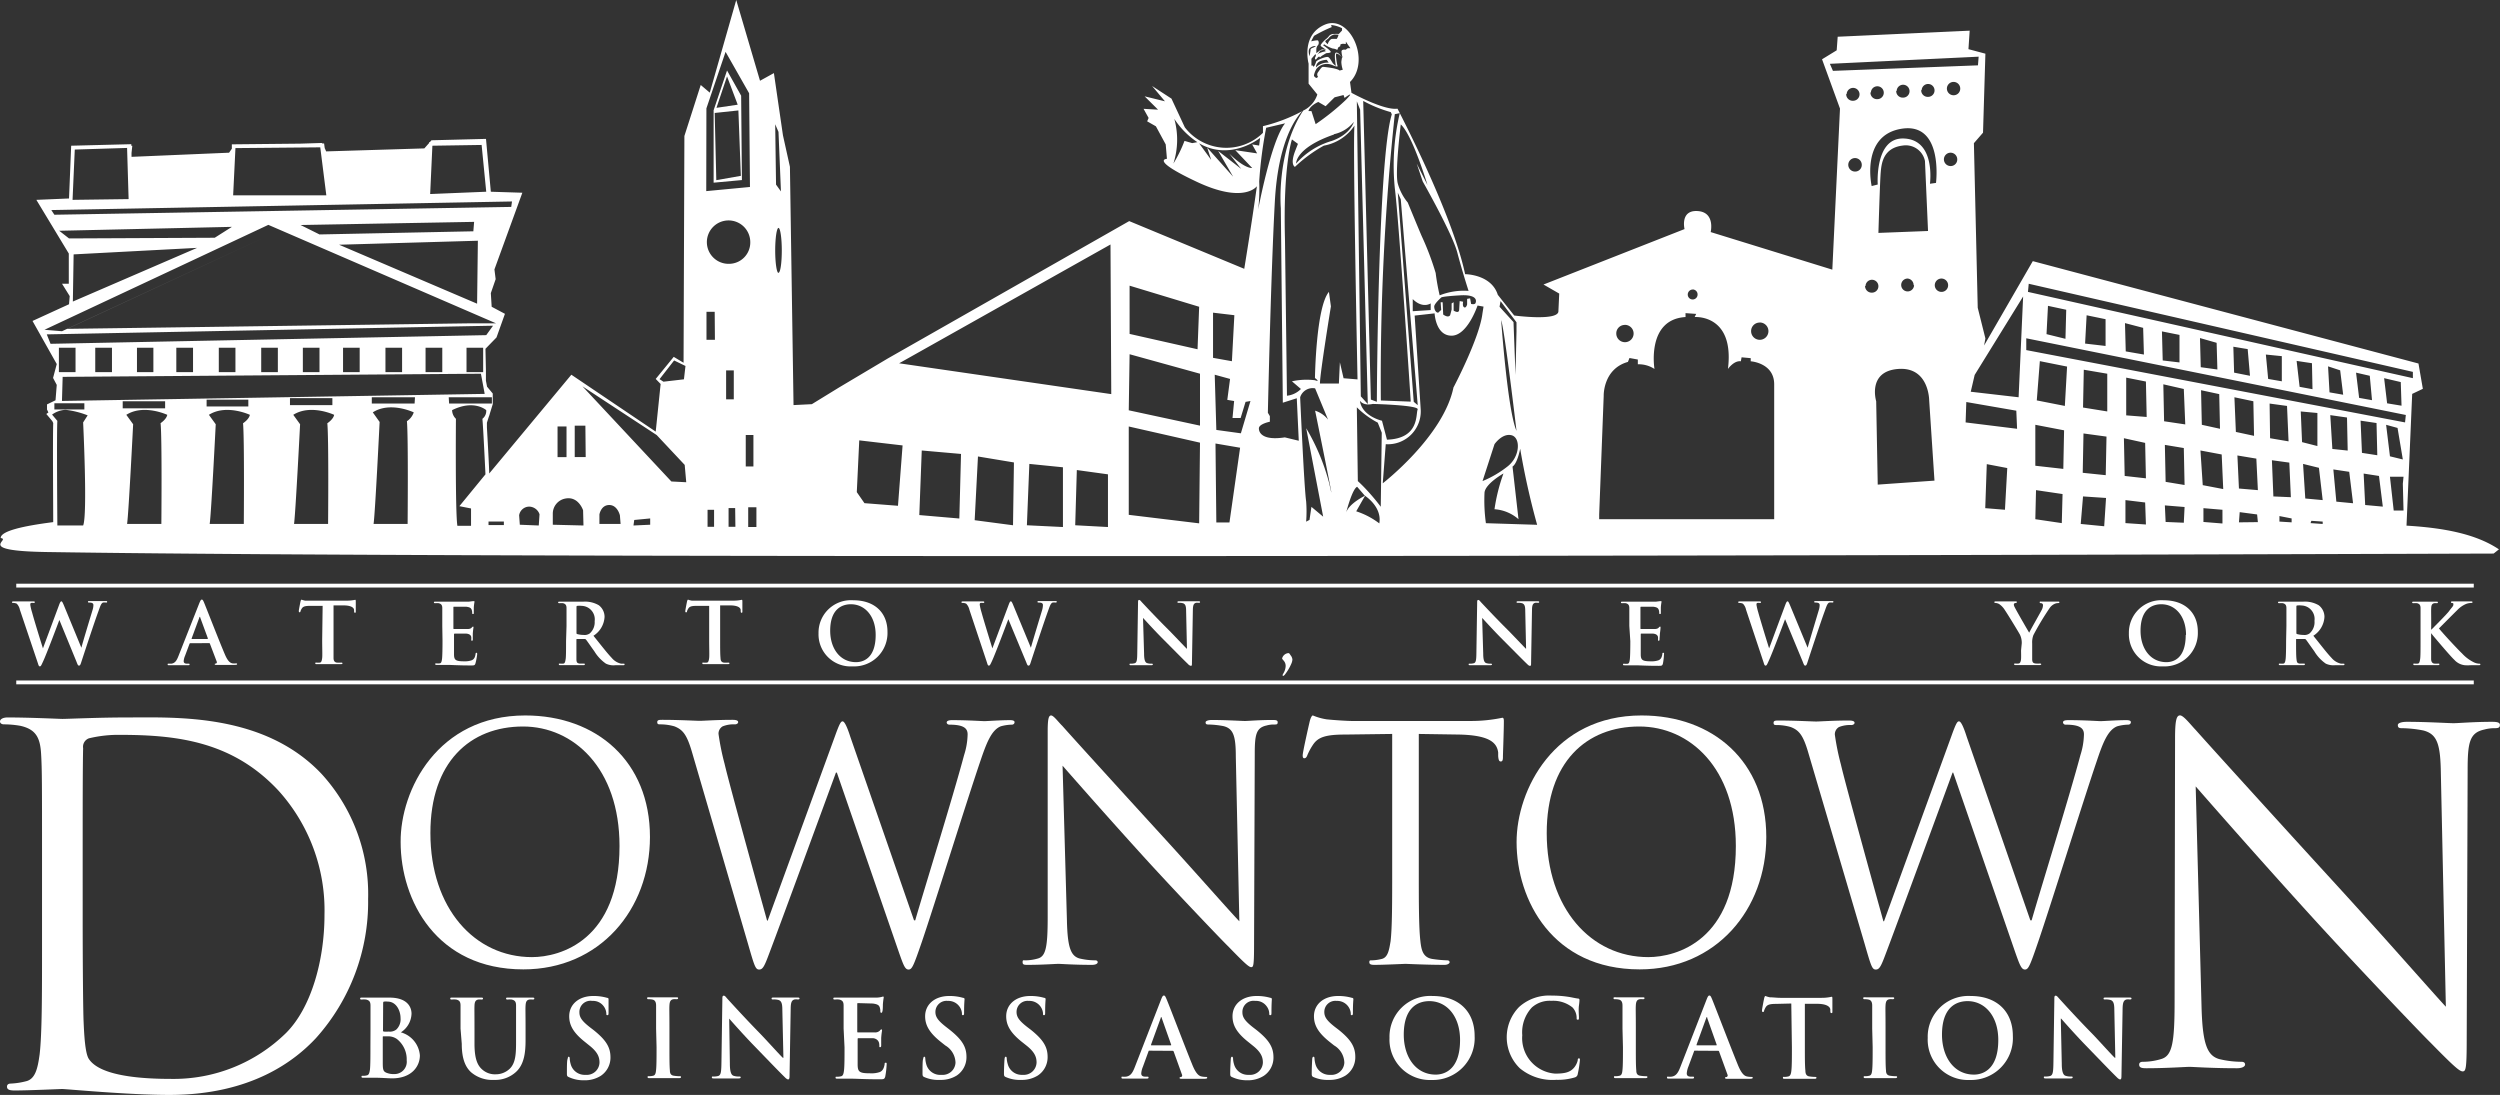
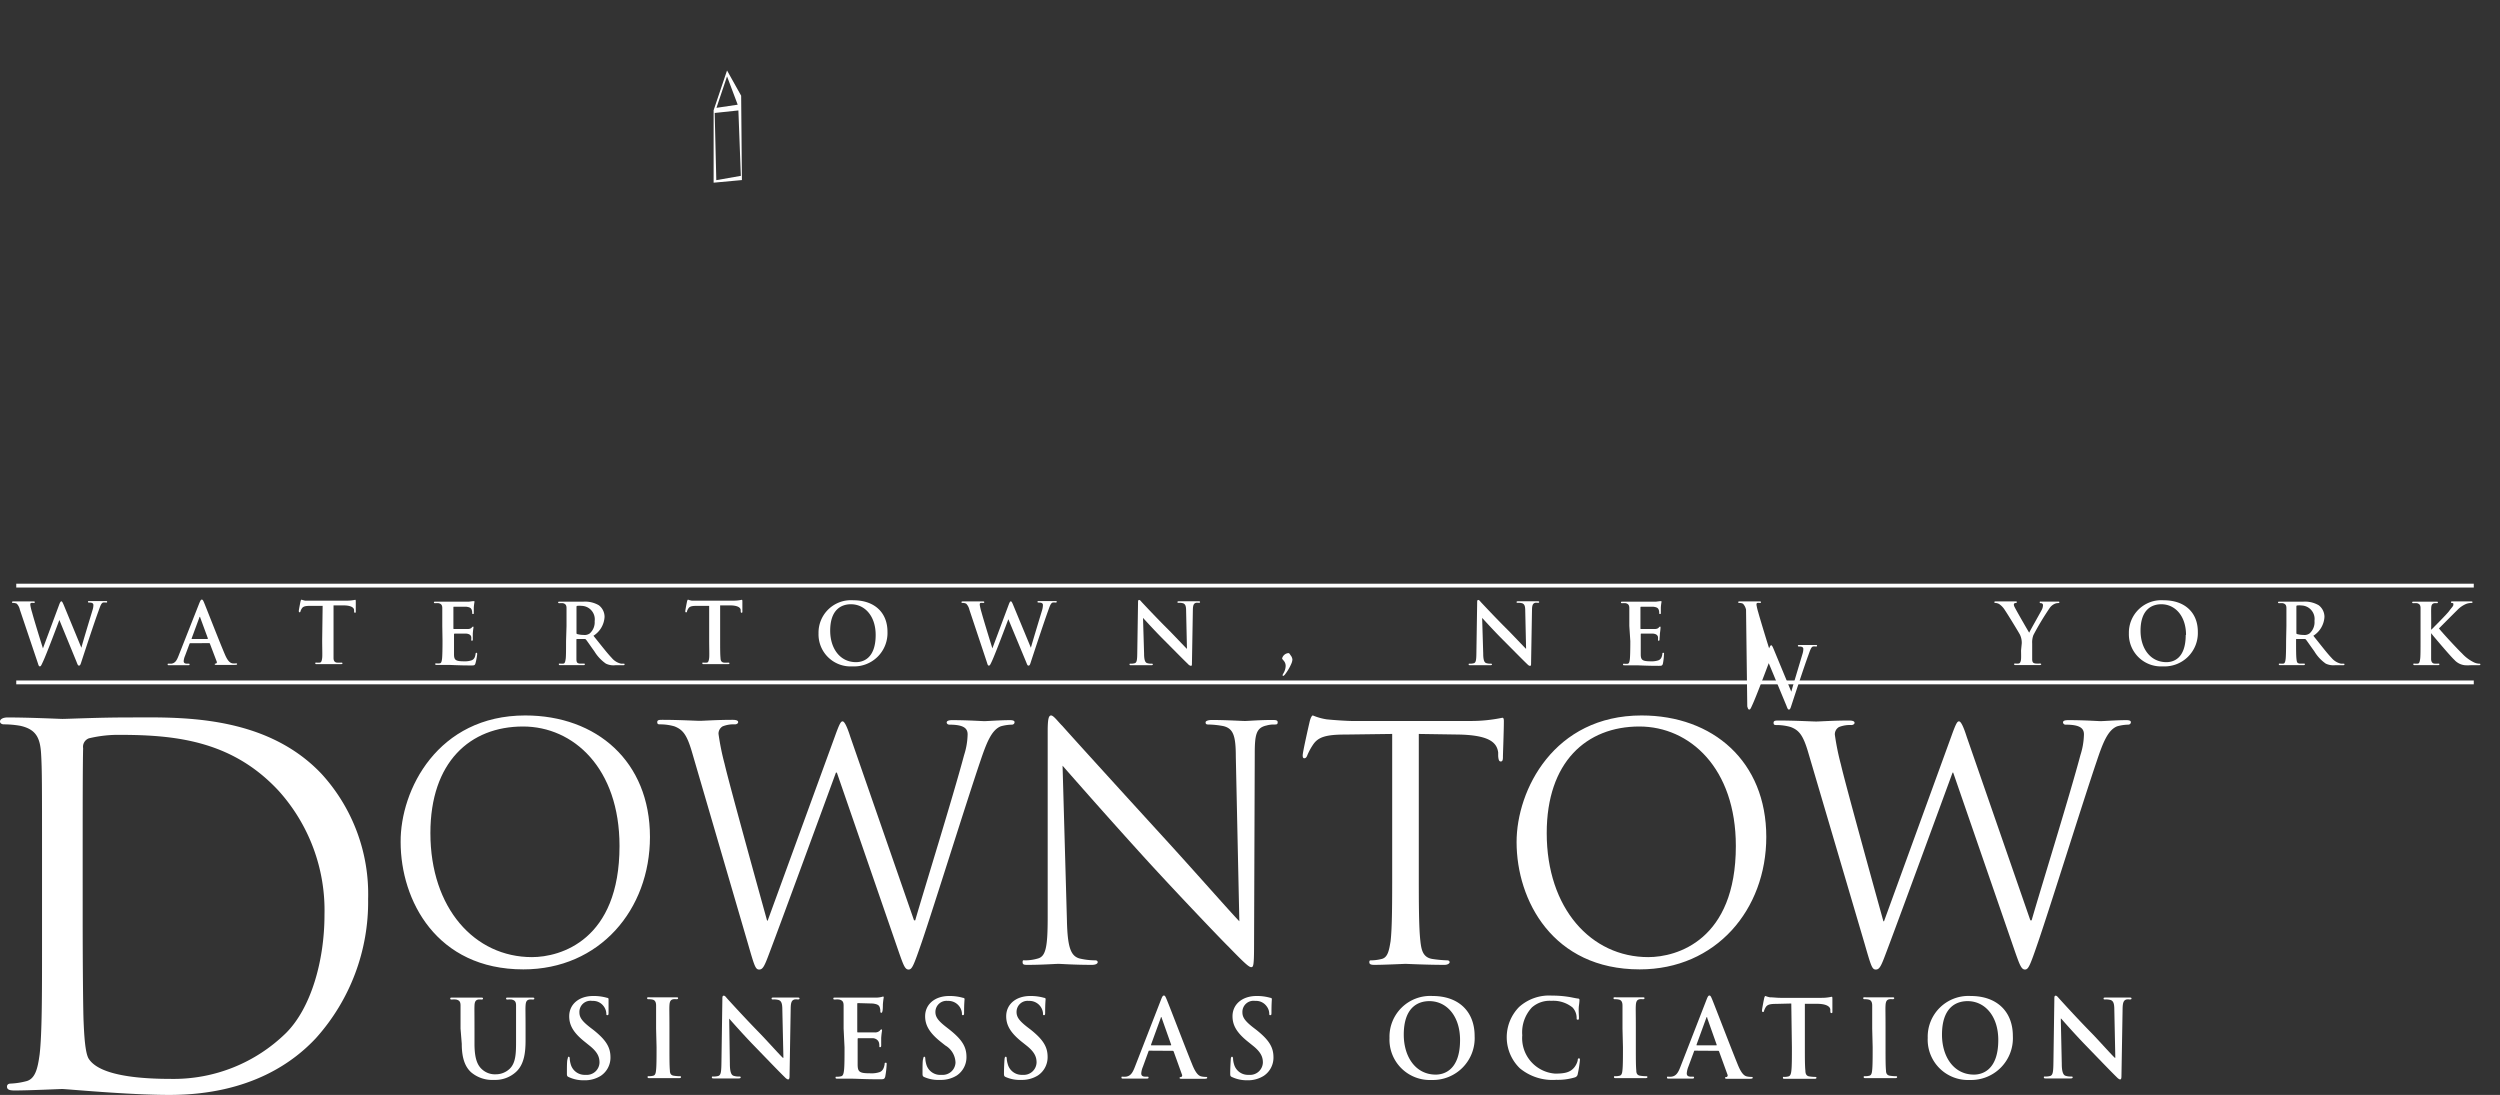
<svg xmlns="http://www.w3.org/2000/svg" viewBox="0 0 325.98 142.77">
  <rect x="0" y="0" width="325.98" height="142.77" fill="#333333" stroke="none" />
  <defs>
    <style>.cls-1{fill:#fff;}</style>
  </defs>
  <g id="Text">
    <rect class="cls-1" x="2.12" y="76.11" width="320.44" height="0.5" />
    <rect class="cls-1" x="2.12" y="88.73" width="320.44" height="0.5" />
    <path class="cls-1" d="M2.59,79.5a1.61,1.61,0,0,0-.4-.78,1,1,0,0,0-.44-.1c-.12,0-.18,0-.18-.1s.09-.1.24-.1c.57,0,1.18,0,1.28,0s.58,0,1.22,0c.15,0,.23,0,.23.1s-.09.1-.2.1a.59.59,0,0,0-.27,0c-.1,0-.12.12-.12.25a6.27,6.27,0,0,0,.24,1c.18.72,1.21,4.06,1.41,4.67h0l2.13-5.73c.12-.31.19-.4.28-.4s.17.17.32.52l2.28,5.53h0c.19-.73,1.07-3.64,1.46-4.92a2.3,2.3,0,0,0,.11-.64c0-.18-.1-.33-.53-.33-.11,0-.18,0-.18-.1s.08-.1.25-.1c.58,0,1,0,1.14,0s.55,0,.92,0c.12,0,.19,0,.19.09s0,.11-.15.11a1.35,1.35,0,0,0-.39,0c-.26.1-.38.54-.61,1.17-.51,1.39-1.66,4.88-2.2,6.53-.12.39-.18.52-.32.52s-.18-.13-.34-.54L7.74,80.84h0c-.21.56-1.67,4.46-2.15,5.47-.21.45-.26.58-.39.58s-.17-.12-.26-.41Z" />
    <path class="cls-1" d="M24.81,83.87s-.07,0-.1.08l-.59,1.58a2.15,2.15,0,0,0-.17.67c0,.2.1.34.44.34h.17c.13,0,.16,0,.16.09s-.06.11-.18.11c-.35,0-.83,0-1.17,0-.12,0-.72,0-1.3,0-.14,0-.21,0-.21-.11s.05-.09.14-.09l.34,0c.5-.07.71-.44.93-1L26,78.62c.14-.32.2-.44.31-.44s.17.1.28.35c.26.61,2,5.09,2.72,6.77.42,1,.74,1.14,1,1.2a2.68,2.68,0,0,0,.46,0c.09,0,.15,0,.15.09s-.1.11-.51.11-1.2,0-2.08,0c-.2,0-.33,0-.33-.08s.05-.09.16-.1a.18.18,0,0,0,.1-.25l-.89-2.34a.1.1,0,0,0-.1-.07Zm2.25-.55a0,0,0,0,0,.05-.07l-1-2.72s0-.1-.05-.1-.06.06-.07.1l-1,2.71s0,.08,0,.08Z" />
    <path class="cls-1" d="M42.07,79l-1.64,0c-.64,0-.9.08-1.06.32a1.33,1.33,0,0,0-.19.39c0,.08-.06.13-.12.13s-.1-.06-.1-.18.21-1.18.23-1.26.07-.21.13-.21a2.56,2.56,0,0,0,.47.13c.32,0,.74,0,1.1,0h4.36a4.93,4.93,0,0,0,1.06-.11c.07,0,.08.07.08.24s0,1,0,1.27c0,.11,0,.18-.1.18s-.11-.06-.12-.22v-.12c0-.29-.32-.6-1.3-.62l-1.38,0v4.51c0,1,0,1.88,0,2.35,0,.31.1.55.43.6a5.09,5.09,0,0,0,.56,0q.18,0,.18.09c0,.07-.09.11-.21.11-.73,0-1.42,0-1.73,0s-.94,0-1.38,0c-.15,0-.23,0-.23-.11s.05-.09.18-.09a2,2,0,0,0,.4,0c.22,0,.28-.29.32-.61s0-1.33,0-2.34Z" />
    <path class="cls-1" d="M57.67,81.61c0-1.67,0-2,0-2.33s-.11-.55-.48-.63a2.34,2.34,0,0,0-.42,0c-.13,0-.19,0-.19-.1s.07-.1.24-.1c.58,0,1.28,0,1.58,0h2.75l.48-.06a1.09,1.09,0,0,1,.17,0c.06,0,.07,0,.07.1a6,6,0,0,0-.09.72c0,.11,0,.59,0,.72s0,.12-.11.12-.1,0-.1-.15a1.12,1.12,0,0,0-.07-.4c-.08-.19-.19-.33-.74-.39-.18,0-1.34,0-1.56,0-.05,0-.08,0-.08.11V81.9c0,.07,0,.12.08.12.24,0,1.51,0,1.76,0s.43-.06.53-.17.12-.14.18-.14.07,0,.07.09-.05.24-.09.8c0,.22,0,.66,0,.74s0,.21-.1.21a.09.09,0,0,1-.1-.1,3.18,3.18,0,0,0,0-.4c-.06-.22-.21-.38-.62-.43-.21,0-1.3,0-1.56,0,0,0-.07,0-.07.11v.87c0,.37,0,1.38,0,1.7,0,.76.2.93,1.32.93a2.67,2.67,0,0,0,1-.14c.29-.13.42-.36.49-.81,0-.12.05-.16.13-.16s.08.08.08.19A7.84,7.84,0,0,1,62,86.48c-.08.29-.18.29-.59.29-1.67,0-2.4-.07-3.05-.07-.25,0-.95,0-1.39,0-.14,0-.22,0-.22-.11s.05-.09.18-.09a1.87,1.87,0,0,0,.39,0c.23,0,.28-.29.32-.61s.06-1.33.06-2.34Z" />
    <path class="cls-1" d="M73.87,81.61c0-1.67,0-2,0-2.33s-.11-.55-.47-.63a2.54,2.54,0,0,0-.43,0c-.12,0-.19,0-.19-.1s.08-.1.24-.1c.59,0,1.28,0,1.51,0l1.55,0a3.56,3.56,0,0,1,2,.47,1.9,1.9,0,0,1,.75,1.51,3.11,3.11,0,0,1-1.45,2.47c1,1.23,1.74,2.21,2.39,2.89a2.2,2.2,0,0,0,1.23.75l.31,0c.09,0,.13,0,.13.09s-.08.11-.21.11h-1A2.27,2.27,0,0,1,79,86.53a5.34,5.34,0,0,1-1.51-1.62c-.44-.6-.94-1.35-1.09-1.52a.24.24,0,0,0-.2-.07l-.95,0a.08.08,0,0,0-.09.09v.16c0,1,0,1.89,0,2.35s.1.56.43.61l.54,0c.09,0,.13,0,.13.09s-.07.11-.21.11c-.64,0-1.46,0-1.62,0s-.9,0-1.34,0c-.15,0-.22,0-.22-.11s0-.09.17-.09a2,2,0,0,0,.4,0c.22,0,.27-.29.32-.61s.05-1.33.05-2.34Zm1.3.87c0,.12,0,.17.1.2a3.16,3.16,0,0,0,.84.11,1.13,1.13,0,0,0,.78-.19A1.94,1.94,0,0,0,77.54,81a1.76,1.76,0,0,0-1.69-2,2.65,2.65,0,0,0-.58,0c-.08,0-.1.07-.1.16Z" />
    <path class="cls-1" d="M92.47,79l-1.64,0c-.63,0-.9.08-1.06.32a1.33,1.33,0,0,0-.19.39c0,.08,0,.13-.12.13s-.1-.06-.1-.18.21-1.18.23-1.26.07-.21.13-.21a2.5,2.5,0,0,0,.48.13c.32,0,.73,0,1.1,0h4.35a4.82,4.82,0,0,0,1.06-.11c.08,0,.09.07.09.24s0,1,0,1.27c0,.11,0,.18-.1.18s-.11-.06-.12-.22v-.12c0-.29-.32-.6-1.3-.62l-1.38,0v4.51c0,1,0,1.88.05,2.35,0,.31.1.55.43.6a5.27,5.27,0,0,0,.56,0q.18,0,.18.09c0,.07-.09.11-.21.11-.73,0-1.42,0-1.73,0s-.94,0-1.38,0c-.15,0-.22,0-.22-.11s0-.09.17-.09a2,2,0,0,0,.4,0c.22,0,.28-.29.32-.61s0-1.33,0-2.34Z" />
    <path class="cls-1" d="M106.73,82.58a4.23,4.23,0,0,1,4.54-4.31c2.74,0,4.45,1.59,4.45,4.11a4.35,4.35,0,0,1-4.56,4.51A4.18,4.18,0,0,1,106.73,82.58Zm7.45.21c0-2.47-1.42-4-3.23-4-1.26,0-2.7.71-2.7,3.45,0,2.29,1.26,4.1,3.37,4.1C112.39,86.34,114.18,86,114.18,82.79Z" />
    <path class="cls-1" d="M126.4,79.5a1.69,1.69,0,0,0-.41-.78.93.93,0,0,0-.44-.1c-.11,0-.18,0-.18-.1s.09-.1.25-.1c.57,0,1.17,0,1.27,0s.58,0,1.22,0c.16,0,.23,0,.23.1s-.08.1-.19.1a.66.66,0,0,0-.28,0c-.1,0-.12.12-.12.25a7.69,7.69,0,0,0,.24,1c.19.72,1.21,4.06,1.41,4.67h0l2.14-5.73c.12-.31.18-.4.27-.4s.18.17.32.52l2.29,5.53h0c.2-.73,1.08-3.64,1.47-4.92a2.64,2.64,0,0,0,.1-.64c0-.18-.09-.33-.52-.33-.11,0-.19,0-.19-.1s.09-.1.25-.1c.59,0,1,0,1.15,0s.55,0,.91,0c.12,0,.2,0,.2.09s-.06.11-.16.11a1.28,1.28,0,0,0-.38,0c-.27.1-.39.54-.62,1.17-.5,1.39-1.66,4.88-2.2,6.53-.12.39-.17.52-.32.52s-.17-.13-.34-.54l-2.29-5.51h0c-.21.56-1.67,4.46-2.14,5.47-.21.45-.27.58-.4.58s-.16-.12-.25-.41Z" />
    <path class="cls-1" d="M149.18,85.24c0,.86.16,1.14.38,1.22a1.67,1.67,0,0,0,.57.08c.13,0,.19,0,.19.09s-.1.11-.25.11c-.72,0-1.16,0-1.36,0s-.62,0-1.19,0c-.15,0-.24,0-.24-.11s.06-.09.17-.09a1.79,1.79,0,0,0,.5-.06c.28-.08.33-.4.34-1.36l.1-6.51c0-.22,0-.38.14-.38s.22.15.41.35,1.8,1.93,3.41,3.53c.74.74,2.23,2.33,2.42,2.5h0l-.11-4.94c0-.67-.11-.88-.37-1a1.73,1.73,0,0,0-.59-.07c-.13,0-.17,0-.17-.1s.12-.1.28-.1c.58,0,1.1,0,1.34,0s.53,0,1.07,0c.15,0,.26,0,.26.1s-.07.1-.2.1a1.31,1.31,0,0,0-.33,0c-.31.09-.4.32-.41.94l-.12,6.94c0,.24,0,.34-.14.34a.68.68,0,0,1-.38-.24c-.69-.66-2.1-2.1-3.24-3.24s-2.42-2.56-2.62-2.77h0Z" />
    <path class="cls-1" d="M168,85.16c.1,0,.14.06.28.28a1,1,0,0,1,.24.57,1.67,1.67,0,0,1-.14.53,6.55,6.55,0,0,1-.87,1.46c-.08.07-.12.13-.19.13a.12.12,0,0,1-.09-.11s.07-.13.09-.18a2,2,0,0,0,.32-1c0-.63-.46-.8-.46-1A.92.92,0,0,1,168,85.16Z" />
    <path class="cls-1" d="M193.4,85.24c0,.86.16,1.14.38,1.22a1.67,1.67,0,0,0,.57.08c.13,0,.19,0,.19.09s-.1.11-.25.11c-.72,0-1.16,0-1.37,0s-.61,0-1.18,0c-.15,0-.24,0-.24-.11s.06-.09.17-.09a1.79,1.79,0,0,0,.5-.06c.28-.08.33-.4.34-1.36l.1-6.51c0-.22,0-.38.14-.38s.22.15.41.35,1.8,1.93,3.41,3.53c.74.74,2.23,2.33,2.42,2.5h0l-.11-4.94c0-.67-.11-.88-.37-1a1.73,1.73,0,0,0-.59-.07c-.13,0-.17,0-.17-.1s.12-.1.28-.1c.58,0,1.1,0,1.34,0s.53,0,1.07,0c.15,0,.26,0,.26.1s-.07.1-.2.1a1.31,1.31,0,0,0-.33,0c-.31.09-.4.32-.41.94l-.12,6.94c0,.24,0,.34-.14.34s-.26-.12-.38-.24c-.69-.66-2.1-2.1-3.24-3.24s-2.42-2.56-2.62-2.77h0Z" />
    <path class="cls-1" d="M212.45,81.61c0-1.67,0-2,0-2.33s-.11-.55-.48-.63a2.34,2.34,0,0,0-.42,0c-.13,0-.19,0-.19-.1s.08-.1.24-.1c.58,0,1.28,0,1.59,0h2.75l.47-.06a1.09,1.09,0,0,1,.17,0c.06,0,.07,0,.07.1a6,6,0,0,0-.09.72c0,.11,0,.59,0,.72s0,.12-.11.12-.1,0-.1-.15a1.12,1.12,0,0,0-.07-.4c-.08-.19-.19-.33-.74-.39-.18,0-1.34,0-1.56,0,0,0-.08,0-.08.11V81.9c0,.07,0,.12.08.12.24,0,1.51,0,1.76,0s.43-.06.53-.17.12-.14.18-.14.07,0,.07.09,0,.24-.08.8c0,.22-.05.66-.05.74s0,.21-.1.21a.09.09,0,0,1-.1-.1,3.18,3.18,0,0,0,0-.4c-.06-.22-.21-.38-.62-.43-.21,0-1.29,0-1.56,0-.05,0-.07,0-.07.11v2.57c0,.76.2.93,1.33.93a2.65,2.65,0,0,0,1-.14c.29-.13.42-.36.49-.81,0-.12,0-.16.13-.16s.08.08.08.19a7.84,7.84,0,0,1-.14,1.22c-.08.29-.18.29-.59.29-1.66,0-2.4-.07-3-.07-.25,0-1,0-1.39,0-.14,0-.22,0-.22-.11s.05-.09.18-.09a2.06,2.06,0,0,0,.4,0c.22,0,.27-.29.31-.61s.06-1.33.06-2.34Z" />
-     <path class="cls-1" d="M227.67,79.5a1.61,1.61,0,0,0-.4-.78,1,1,0,0,0-.44-.1c-.11,0-.18,0-.18-.1s.09-.1.24-.1c.57,0,1.18,0,1.28,0s.58,0,1.22,0c.15,0,.23,0,.23.1s-.09.1-.2.1a.59.59,0,0,0-.27,0c-.1,0-.12.12-.12.25a7.69,7.69,0,0,0,.24,1c.19.72,1.21,4.06,1.41,4.67h0l2.13-5.73c.12-.31.19-.4.28-.4s.17.17.32.52l2.29,5.53h0c.2-.73,1.08-3.64,1.46-4.92a2.3,2.3,0,0,0,.11-.64c0-.18-.1-.33-.53-.33-.11,0-.18,0-.18-.1s.08-.1.25-.1c.58,0,1,0,1.14,0s.55,0,.92,0c.12,0,.19,0,.19.09s-.05.11-.15.11a1.39,1.39,0,0,0-.39,0c-.26.1-.38.54-.61,1.17-.51,1.39-1.66,4.88-2.2,6.53-.12.39-.18.52-.32.52s-.18-.13-.34-.54l-2.29-5.51h0c-.21.56-1.67,4.46-2.15,5.47-.2.45-.26.58-.39.58s-.17-.12-.26-.41Z" />
+     <path class="cls-1" d="M227.67,79.5a1.61,1.61,0,0,0-.4-.78,1,1,0,0,0-.44-.1c-.11,0-.18,0-.18-.1s.09-.1.24-.1c.57,0,1.18,0,1.28,0s.58,0,1.22,0c.15,0,.23,0,.23.1s-.09.1-.2.1a.59.59,0,0,0-.27,0c-.1,0-.12.12-.12.25a7.69,7.69,0,0,0,.24,1c.19.72,1.21,4.06,1.41,4.67h0c.12-.31.19-.4.28-.4s.17.17.32.52l2.29,5.53h0c.2-.73,1.08-3.64,1.46-4.92a2.3,2.3,0,0,0,.11-.64c0-.18-.1-.33-.53-.33-.11,0-.18,0-.18-.1s.08-.1.25-.1c.58,0,1,0,1.14,0s.55,0,.92,0c.12,0,.19,0,.19.09s-.05.11-.15.11a1.39,1.39,0,0,0-.39,0c-.26.1-.38.54-.61,1.17-.51,1.39-1.66,4.88-2.2,6.53-.12.39-.18.52-.32.52s-.18-.13-.34-.54l-2.29-5.51h0c-.21.56-1.67,4.46-2.15,5.47-.2.45-.26.58-.39.58s-.17-.12-.26-.41Z" />
    <path class="cls-1" d="M263.62,83.89a2.38,2.38,0,0,0-.25-1.16c-.08-.17-1.55-2.59-1.94-3.16a2.61,2.61,0,0,0-.76-.81,1.21,1.21,0,0,0-.46-.14c-.09,0-.16,0-.16-.1s.07-.1.2-.1l1.39,0c.23,0,.68,0,1.18,0,.11,0,.16,0,.16.1s-.07.08-.24.12a.19.19,0,0,0-.15.2.91.91,0,0,0,.13.37c.15.33,1.69,3,1.87,3.29.11-.26,1.49-2.68,1.65-3a1.41,1.41,0,0,0,.15-.57.26.26,0,0,0-.23-.28c-.1,0-.2,0-.2-.11s.06-.1.19-.1c.36,0,.72,0,1,0l1.18,0c.12,0,.2,0,.2.09s-.09.11-.21.11a1.12,1.12,0,0,0-.48.13,1.62,1.62,0,0,0-.6.54,36.41,36.41,0,0,0-2.1,3.5,2.7,2.7,0,0,0-.16,1.1v.9c0,.18,0,.64,0,1.1s.12.56.45.61a5.28,5.28,0,0,0,.55,0q.18,0,.18.09c0,.07-.09.11-.23.11-.7,0-1.39,0-1.69,0s-1,0-1.37,0c-.16,0-.24,0-.24-.11s.05-.09.17-.09a2,2,0,0,0,.39,0c.22,0,.32-.29.34-.61s0-.92,0-1.1Z" />
    <path class="cls-1" d="M277.59,82.58a4.23,4.23,0,0,1,4.54-4.31c2.74,0,4.45,1.59,4.45,4.11A4.35,4.35,0,0,1,282,86.89,4.19,4.19,0,0,1,277.59,82.58Zm7.45.21c0-2.47-1.42-4-3.22-4-1.27,0-2.71.71-2.71,3.45,0,2.29,1.26,4.1,3.38,4.1C283.26,86.34,285,86,285,82.79Z" />
    <path class="cls-1" d="M298.13,81.61c0-1.67,0-2,0-2.33s-.11-.55-.48-.63a2.39,2.39,0,0,0-.43,0c-.12,0-.18,0-.18-.1s.07-.1.24-.1c.58,0,1.28,0,1.51,0l1.55,0a3.56,3.56,0,0,1,2,.47,1.9,1.9,0,0,1,.75,1.51,3.11,3.11,0,0,1-1.45,2.47c1,1.23,1.73,2.21,2.38,2.89a2.24,2.24,0,0,0,1.24.75l.3,0c.09,0,.14,0,.14.09s-.08.11-.21.11h-1.05a2.31,2.31,0,0,1-1.18-.21,5.21,5.21,0,0,1-1.5-1.62c-.44-.6-.95-1.35-1.09-1.52a.25.25,0,0,0-.2-.07l-1,0c-.05,0-.08,0-.08.09v.16c0,1,0,1.89.05,2.35s.1.56.43.61l.54,0c.09,0,.13,0,.13.09s-.08.11-.22.11c-.64,0-1.45,0-1.62,0s-.9,0-1.34,0c-.14,0-.22,0-.22-.11s.05-.09.18-.09a1.87,1.87,0,0,0,.39,0c.22,0,.28-.29.32-.61s.06-1.33.06-2.34Zm1.3.87c0,.12,0,.17.1.2a3.14,3.14,0,0,0,.83.11,1.11,1.11,0,0,0,.78-.19,1.94,1.94,0,0,0,.65-1.65,1.76,1.76,0,0,0-1.68-2,2.59,2.59,0,0,0-.58,0c-.08,0-.1.07-.1.16Z" />
    <path class="cls-1" d="M317,82.09h.05c.38-.4,2-2,2.3-2.42s.55-.63.55-.82,0-.2-.15-.22-.15,0-.15-.11.06-.1.18-.1l1.13,0,1.29,0c.11,0,.19,0,.19.1s-.06.1-.17.1a2.09,2.09,0,0,0-.64.12,3.48,3.48,0,0,0-1.19.83c-.34.33-2,2-2.37,2.37.39.52,2.55,2.84,3,3.25a5.19,5.19,0,0,0,1.57,1.18,1.78,1.78,0,0,0,.68.17c.08,0,.15,0,.15.09s-.06.11-.27.11h-1a5.64,5.64,0,0,1-.76,0,2.14,2.14,0,0,1-1.37-.71c-.48-.43-2.65-3-2.88-3.29l-.12-.16H317v1c0,1,0,1.88,0,2.35,0,.31.12.55.4.6a4.91,4.91,0,0,0,.53,0c.09,0,.15,0,.15.09s-.09.11-.21.11c-.62,0-1.31,0-1.59,0s-.94,0-1.38,0c-.14,0-.22,0-.22-.11s0-.09.17-.09a2,2,0,0,0,.4,0c.22,0,.27-.29.32-.61s.05-1.33.05-2.34V81.61c0-1.67,0-2,0-2.33s-.11-.55-.47-.63a2.54,2.54,0,0,0-.43,0c-.12,0-.19,0-.19-.1s.08-.1.25-.1c.58,0,1.27,0,1.53,0l1.34,0c.15,0,.23,0,.23.1s-.07.1-.16.1a1.69,1.69,0,0,0-.3,0c-.3.06-.39.24-.41.63s0,.66,0,2.33Z" />
    <path class="cls-1" d="M5.48,112.21c0-10,0-11.84-.12-13.9s-.63-3.21-2.71-3.67A12.46,12.46,0,0,0,.5,94.45c-.25,0-.5-.13-.5-.38s.31-.52,1-.52c2.83,0,6.81.19,7.12.19.76,0,4.73-.19,8.51-.19,6.24,0,17.78-.58,25.28,7.34A23.23,23.23,0,0,1,48,117.23a26.57,26.57,0,0,1-6.81,18.14c-2.71,2.9-8.38,7.4-19.1,7.4-5.42,0-13.36-.77-14-.77-.31,0-4.29.19-6.18.19-.69,0-1-.12-1-.51,0-.19.12-.39.5-.39A9.42,9.42,0,0,0,3.34,141c1.26-.26,1.58-1.68,1.83-3.54.31-2.71.31-7.79.31-14Zm5.3,7c0,6.82.06,12.74.12,14,.07,1.61.19,4.18.7,4.89.82,1.22,3.27,2.58,10.71,2.58a20.92,20.92,0,0,0,15-6c3.27-3.28,5-9.46,5-15.38a23.28,23.28,0,0,0-6-16.21c-5.93-6.37-13.11-7.27-20.61-7.27a16.39,16.39,0,0,0-4.1.45,1.17,1.17,0,0,0-.76,1.29c-.06,2.18-.06,8.75-.06,13.7Z" />
    <path class="cls-1" d="M68.49,93.29c9.31,0,16.26,6,16.26,15.84,0,9.46-6.54,17.27-16.51,17.27-11.33,0-16-9-16-16.6C52.19,103,57.07,93.29,68.49,93.29Zm.87,31.51c3.72,0,11.42-2.2,11.42-14.49,0-10.14-6-15.58-12.58-15.58-6.91,0-12.08,4.64-12.08,13.89C56.12,118.46,61.91,124.8,69.36,124.8Z" />
    <path class="cls-1" d="M119.18,120h.16c1.12-3.88,4.93-16.13,6.37-21.54a9.41,9.41,0,0,0,.46-2.7c0-.76-.46-1.27-2.36-1.27-.21,0-.37-.12-.37-.29s.21-.3.7-.3c2.11,0,3.85.13,4.22.13s2.07-.13,3.35-.13c.38,0,.58.09.58.26s-.12.33-.37.33a5.73,5.73,0,0,0-1.41.21c-1.24.47-1.9,2.24-2.69,4.57-1.82,5.36-6,18.79-7.61,23.52-1.08,3.13-1.28,3.63-1.74,3.63s-.66-.55-1.24-2.19l-8.11-23.49H109c-1.49,4.06-7.16,19.52-8.65,23.45-.66,1.77-.87,2.23-1.36,2.23s-.62-.46-1.45-3.33L90.21,98c-.66-2.24-1.2-2.87-2.27-3.29a6.73,6.73,0,0,0-1.86-.26c-.21,0-.38,0-.38-.29s.25-.3.67-.3c2.15,0,4.42.13,4.88.13s2.19-.13,4.26-.13c.58,0,.74.13.74.3s-.2.29-.41.29a3.85,3.85,0,0,0-1.61.26,1.09,1.09,0,0,0-.54,1,32.52,32.52,0,0,0,.79,3.89c.62,2.7,4.92,18.2,5.54,20.44h.08L108.87,96c.62-1.73.79-1.94,1-1.94s.54.55,1,2Z" />
    <path class="cls-1" d="M139.12,120.07c.08,3.46.5,4.56,1.61,4.9a9,9,0,0,0,2.07.25c.21,0,.33.08.33.25s-.25.34-.74.34c-2.36,0-4-.13-4.39-.13s-2.11.13-4,.13c-.41,0-.66,0-.66-.34s.12-.25.33-.25a5.86,5.86,0,0,0,1.7-.25c1-.3,1.24-1.52,1.24-5.37l0-24.2c0-1.64.12-2.11.45-2.11s1,.93,1.45,1.35c.62.72,6.79,7.52,13.16,14.49,4.1,4.48,8.61,9.63,9.93,11l-.46-21.45c0-2.75-.33-3.68-1.61-4a11.6,11.6,0,0,0-2-.21c-.28,0-.33-.12-.33-.29s.33-.3.83-.3c1.86,0,3.85.13,4.3.13s1.82-.13,3.52-.13c.46,0,.75,0,.75.3s-.17.29-.46.29a3.44,3.44,0,0,0-1,.13c-1.37.3-1.53,1.23-1.53,3.76l-.09,24.75c0,2.79-.08,3-.37,3s-.83-.47-3-2.71c-.46-.42-6.41-6.63-10.8-11.44-4.8-5.28-9.47-10.6-10.8-12.12Z" />
    <path class="cls-1" d="M185,113.56c0,4.06,0,7.4.21,9.17.13,1.22.37,2.15,1.62,2.32a16,16,0,0,0,1.86.17c.25,0,.33.13.33.25s-.21.34-.66.34c-2.28,0-4.89-.13-5.09-.13s-2.82.13-4.06.13c-.45,0-.66-.08-.66-.34s.08-.25.33-.25a5.87,5.87,0,0,0,1.24-.17c.83-.17,1-1.1,1.2-2.32.21-1.77.21-5.11.21-9.17V95.7l-6.12.08c-2.57,0-3.56.34-4.22,1.35a8.07,8.07,0,0,0-.71,1.31c-.12.34-.25.43-.41.43s-.21-.13-.21-.38c0-.43.83-4.06.91-4.4s.25-.8.42-.8a7.61,7.61,0,0,0,1.82.51c1.2.12,2.77.21,3.27.21h15.51a19.91,19.91,0,0,0,4.1-.42c.2,0,.2.25.2.5,0,1.27-.12,4.18-.12,4.65s-.12.55-.29.55-.29-.13-.33-.72l0-.46c-.17-1.27-1.12-2.24-5.09-2.33L185,95.7Z" />
    <path class="cls-1" d="M214.05,93.29c9.31,0,16.26,6,16.26,15.84,0,9.46-6.54,17.27-16.51,17.27-11.33,0-16.05-9-16.05-16.6C197.75,103,202.63,93.29,214.05,93.29Zm.87,31.51c3.73,0,11.42-2.2,11.42-14.49,0-10.14-6-15.58-12.58-15.58-6.91,0-12.08,4.64-12.08,13.89C201.68,118.46,207.47,124.8,214.92,124.8Z" />
    <path class="cls-1" d="M264.74,120h.17c1.11-3.88,4.92-16.13,6.36-21.54a9.41,9.41,0,0,0,.46-2.7c0-.76-.46-1.27-2.36-1.27a.33.33,0,0,1-.37-.29c0-.21.21-.3.7-.3,2.11,0,3.85.13,4.22.13s2.07-.13,3.35-.13c.38,0,.58.09.58.26s-.12.33-.37.33a5.66,5.66,0,0,0-1.4.21c-1.25.47-1.91,2.24-2.69,4.57-1.82,5.36-6,18.79-7.62,23.52-1.07,3.13-1.28,3.63-1.73,3.63s-.67-.55-1.25-2.19l-8.11-23.49h-.08c-1.49,4.06-7.16,19.52-8.65,23.45-.66,1.77-.87,2.23-1.36,2.23s-.62-.46-1.45-3.33l-7.37-25c-.66-2.24-1.19-2.87-2.27-3.29a6.73,6.73,0,0,0-1.86-.26c-.21,0-.38,0-.38-.29s.25-.3.67-.3c2.15,0,4.42.13,4.88.13s2.19-.13,4.26-.13c.58,0,.75.13.75.3s-.21.29-.42.29a3.85,3.85,0,0,0-1.61.26,1.09,1.09,0,0,0-.54,1,32.52,32.52,0,0,0,.79,3.89c.62,2.7,4.92,18.2,5.54,20.44h.08L254.44,96c.62-1.73.78-1.94,1-1.94s.54.55,1,2Z" />
-     <path class="cls-1" d="M287.06,131.16c.12,4.9.71,6.46,2.29,6.93a12.51,12.51,0,0,0,2.92.36c.3,0,.47.12.47.36s-.35.48-1.05.48c-3.34,0-5.68-.18-6.2-.18s-3,.18-5.62.18c-.59,0-.94-.06-.94-.48,0-.24.18-.36.47-.36a8.21,8.21,0,0,0,2.4-.36c1.46-.42,1.75-2.15,1.75-7.58l.06-34.23c0-2.33.18-3,.65-3s1.46,1.31,2.05,1.91c.87,1,9.59,10.63,18.61,20.49,5.79,6.33,12.17,13.62,14,15.59l-.65-30.34c-.05-3.89-.46-5.2-2.28-5.68a15.2,15.2,0,0,0-2.86-.3c-.42,0-.47-.18-.47-.42s.47-.41,1.17-.41c2.63,0,5.44.18,6.09.18s2.57-.18,5-.18c.64,0,1.05.06,1.05.41s-.23.42-.64.42a5.11,5.11,0,0,0-1.41.18c-1.93.42-2.16,1.73-2.16,5.32l-.12,35c0,3.95-.12,4.25-.53,4.25s-1.16-.66-4.27-3.83c-.64-.6-9.07-9.38-15.27-16.19-6.79-7.46-13.4-15-15.27-17.14Z" />
-     <path class="cls-1" d="M48.31,134.12c0-2.13,0-2.52,0-3s-.14-.69-.59-.79a2.6,2.6,0,0,0-.53,0c-.15,0-.23,0-.23-.13s.1-.12.3-.12c.72,0,1.58,0,1.85,0,.66,0,1.19,0,1.66,0,2.46,0,2.89,1.35,2.89,2.09a3,3,0,0,1-1.39,2.44,3.4,3.4,0,0,1,2.48,3c0,1.49-1.13,3-3.63,3-.33,0-1.56-.08-2-.08s-1.17,0-1.71,0c-.18,0-.27,0-.27-.14s.05-.11.21-.11a2,2,0,0,0,.49-.06c.27-.05.34-.36.4-.76.06-.59.06-1.69.06-3Zm1.63.23a.14.14,0,0,0,.1.16,4.11,4.11,0,0,0,.64,0,1.35,1.35,0,0,0,1-.27,1.84,1.84,0,0,0,.55-1.48c0-.93-.53-2.16-1.69-2.16a1.94,1.94,0,0,0-.45,0c-.1,0-.13.08-.13.23Zm1.8,1.12a1.94,1.94,0,0,0-1.13-.34H50c-.06,0-.09,0-.09.1v3.31c0,.92.05,1.16.48,1.34a2.46,2.46,0,0,0,1,.17,1.6,1.6,0,0,0,1.64-1.79A3.36,3.36,0,0,0,51.74,135.47Z" />
    <path class="cls-1" d="M60.05,134.12c0-2.13,0-2.52,0-3s-.13-.69-.58-.79a2.6,2.6,0,0,0-.53,0c-.15,0-.23,0-.23-.13s.09-.12.3-.12c.72,0,1.57,0,2,0s1.18,0,1.67,0c.21,0,.3,0,.3.12s-.08.13-.22.13a1.78,1.78,0,0,0-.39,0c-.37.07-.48.31-.5.79s0,.84,0,3v1.95c0,2,.39,2.88,1.06,3.43a2.47,2.47,0,0,0,1.7.58,2.62,2.62,0,0,0,1.87-.76c.75-.76.79-2,.79-3.46v-1.74c0-2.13,0-2.52,0-3s-.13-.69-.58-.79a2.43,2.43,0,0,0-.49,0c-.15,0-.23,0-.23-.13s.09-.12.28-.12c.7,0,1.55,0,1.57,0s1,0,1.55,0c.18,0,.28,0,.28.12s-.08.13-.24.13a1.87,1.87,0,0,0-.4,0c-.37.07-.47.31-.5.79s0,.84,0,3v1.49c0,1.55-.15,3.2-1.29,4.2a4,4,0,0,1-2.82,1,4.26,4.26,0,0,1-3-1c-.69-.64-1.21-1.67-1.21-3.7Z" />
    <path class="cls-1" d="M74.18,140.45c-.22-.09-.26-.16-.26-.47,0-.77,0-1.61.07-1.83s.05-.36.16-.36.14.12.14.23a2.92,2.92,0,0,0,.12.72,1.88,1.88,0,0,0,1.94,1.41,1.66,1.66,0,0,0,1.82-1.59c0-.69-.2-1.35-1.33-2.24l-.62-.5c-1.5-1.2-2-2.18-2-3.31,0-1.54,1.25-2.64,3.13-2.64a6.27,6.27,0,0,1,1.81.24c.12,0,.19.07.19.17s0,.58,0,1.67c0,.31,0,.42-.15.42s-.14-.08-.14-.25a1.73,1.73,0,0,0-.35-.92,1.71,1.71,0,0,0-1.48-.69A1.45,1.45,0,0,0,75.55,132c0,.64.31,1.13,1.44,2l.38.29c1.63,1.3,2.23,2.24,2.23,3.57a2.85,2.85,0,0,1-1.28,2.43,3.9,3.9,0,0,1-2.16.57A4.49,4.49,0,0,1,74.18,140.45Z" />
    <path class="cls-1" d="M85.55,134.12c0-2.13,0-2.52,0-3s-.16-.71-.46-.78a2,2,0,0,0-.49-.05c-.13,0-.22,0-.22-.14s.11-.11.33-.11c.52,0,1.37,0,1.77,0s1.14,0,1.65,0c.18,0,.29,0,.29.11s-.08.14-.22.14a2.17,2.17,0,0,0-.41,0c-.36.07-.47.31-.5.79s0,.84,0,3v2.45c0,1.36,0,2.46.06,3.06,0,.38.13.63.54.68a5.2,5.2,0,0,0,.69.06c.15,0,.22,0,.22.11s-.11.14-.26.14c-.89,0-1.75,0-2.12,0s-1.16,0-1.71,0c-.17,0-.27,0-.27-.14s.06-.11.22-.11a2.11,2.11,0,0,0,.49-.06c.27-.05.35-.29.39-.69.07-.59.07-1.69.07-3.05Z" />
    <path class="cls-1" d="M95.17,138.72c0,1.09.2,1.45.47,1.55a2,2,0,0,0,.71.1c.15,0,.23,0,.23.11s-.12.14-.31.14c-.89,0-1.43,0-1.69,0s-.76,0-1.46,0c-.18,0-.3,0-.3-.14s.08-.11.21-.11a2.23,2.23,0,0,0,.62-.07c.35-.11.4-.52.42-1.73l.12-8.27c0-.28,0-.47.18-.47s.27.18.5.43,2.23,2.46,4.21,4.48c.92.95,2.76,3,3,3.19h.07l-.14-6.27c0-.85-.14-1.12-.46-1.26a2.28,2.28,0,0,0-.72-.08c-.17,0-.22,0-.22-.13s.15-.12.35-.12c.71,0,1.36,0,1.65,0s.66,0,1.33,0c.18,0,.31,0,.31.12s-.08.13-.24.13a1.5,1.5,0,0,0-.41,0c-.38.11-.49.4-.5,1.19l-.15,8.81c0,.3-.06.43-.18.43s-.31-.15-.46-.31c-.86-.84-2.6-2.66-4-4.1s-3-3.26-3.23-3.52h0Z" />
    <path class="cls-1" d="M110,134.12c0-2.13,0-2.52,0-3s-.14-.69-.58-.79a2.6,2.6,0,0,0-.53,0c-.15,0-.23,0-.23-.13s.09-.12.29-.12c.72,0,1.58,0,2,0s3.14,0,3.4,0a3.63,3.63,0,0,0,.58-.08,1.8,1.8,0,0,1,.22-.06c.07,0,.08.06.08.13a8.5,8.5,0,0,0-.11.91c0,.14,0,.75-.07.92s0,.15-.13.15-.13-.07-.13-.19a1.51,1.51,0,0,0-.08-.51c-.09-.25-.23-.41-.91-.5-.23,0-1.65-.05-1.93-.05-.06,0-.09,0-.09.14v3.53c0,.1,0,.15.09.15.3,0,1.87,0,2.18,0a.9.9,0,0,0,.65-.21c.09-.11.15-.18.22-.18s.09,0,.09.11-.06.31-.11,1c0,.28,0,.84,0,.94s0,.26-.12.26-.12,0-.12-.12,0-.32-.06-.5-.26-.49-.76-.55c-.26,0-1.6,0-1.93,0-.07,0-.08.06-.08.14v1.1c0,.48,0,1.76,0,2.17,0,1,.24,1.17,1.63,1.17a3.35,3.35,0,0,0,1.28-.17c.35-.17.51-.46.61-1,0-.15,0-.21.15-.21s.11.11.11.25a11,11,0,0,1-.18,1.55c-.1.36-.22.36-.73.36-2.06,0-3-.08-3.77-.08-.31,0-1.17,0-1.71,0-.18,0-.27,0-.27-.14s.05-.11.22-.11a2.11,2.11,0,0,0,.49-.06c.27-.05.34-.36.39-.76.07-.59.07-1.69.07-3Z" />
    <path class="cls-1" d="M120.54,140.45c-.21-.09-.25-.16-.25-.47,0-.77,0-1.61.06-1.83s.06-.36.17-.36.13.12.13.23a3.48,3.48,0,0,0,.12.72,1.88,1.88,0,0,0,2,1.41,1.67,1.67,0,0,0,1.82-1.59,2.68,2.68,0,0,0-1.33-2.24l-.63-.5c-1.49-1.2-2-2.18-2-3.31,0-1.54,1.25-2.64,3.14-2.64a6.24,6.24,0,0,1,1.8.24c.13,0,.2.07.2.17s-.06.58-.06,1.67c0,.31,0,.42-.15.42s-.13-.08-.13-.25a1.77,1.77,0,0,0-1.84-1.61,1.45,1.45,0,0,0-1.62,1.44c0,.64.32,1.13,1.45,2l.37.29c1.64,1.3,2.23,2.24,2.23,3.57a2.87,2.87,0,0,1-1.27,2.43,3.9,3.9,0,0,1-2.16.57A4.57,4.57,0,0,1,120.54,140.45Z" />
    <path class="cls-1" d="M131.17,140.45c-.22-.09-.26-.16-.26-.47,0-.77.05-1.61.07-1.83s.05-.36.16-.36.13.12.13.23a3,3,0,0,0,.13.72,1.88,1.88,0,0,0,1.94,1.41,1.67,1.67,0,0,0,1.82-1.59c0-.69-.2-1.35-1.33-2.24l-.63-.5c-1.49-1.2-2-2.18-2-3.31,0-1.54,1.25-2.64,3.14-2.64a6.33,6.33,0,0,1,1.81.24c.12,0,.19.07.19.17s-.06.58-.06,1.67c0,.31,0,.42-.15.42s-.13-.08-.13-.25a1.77,1.77,0,0,0-1.84-1.61,1.44,1.44,0,0,0-1.61,1.44c0,.64.31,1.13,1.44,2l.38.29c1.63,1.3,2.23,2.24,2.23,3.57a2.85,2.85,0,0,1-1.28,2.43,3.9,3.9,0,0,1-2.16.57A4.49,4.49,0,0,1,131.17,140.45Z" />
    <path class="cls-1" d="M149.87,137c-.07,0-.09,0-.12.11l-.73,2a2.69,2.69,0,0,0-.21.85c0,.25.12.43.55.43h.2c.16,0,.2,0,.2.11s-.08.14-.23.14c-.43,0-1,0-1.44,0-.15,0-.89,0-1.6,0-.18,0-.26,0-.26-.14s.06-.11.16-.11a2.67,2.67,0,0,0,.42,0c.63-.08.89-.56,1.16-1.25l3.41-8.77c.16-.41.24-.56.38-.56s.2.12.34.45c.33.76,2.5,6.46,3.37,8.58.51,1.26.91,1.46,1.19,1.52a2.46,2.46,0,0,0,.57.06c.11,0,.18,0,.18.11s-.12.14-.62.14-1.49,0-2.57,0c-.25,0-.41,0-.41-.11s.06-.11.19-.12a.23.23,0,0,0,.12-.32l-1.08-3a.14.14,0,0,0-.14-.1Zm2.77-.7c.07,0,.08,0,.07-.08l-1.22-3.45c0-.06,0-.13-.07-.13s-.07.07-.08.13l-1.25,3.43c0,.06,0,.1,0,.1Z" />
    <path class="cls-1" d="M160.67,140.45c-.22-.09-.26-.16-.26-.47,0-.77.06-1.61.07-1.83s.06-.36.16-.36.14.12.14.23a2.92,2.92,0,0,0,.12.72,1.88,1.88,0,0,0,1.94,1.41,1.67,1.67,0,0,0,1.83-1.59c0-.69-.21-1.35-1.34-2.24l-.62-.5c-1.5-1.2-2-2.18-2-3.31,0-1.54,1.25-2.64,3.14-2.64a6.24,6.24,0,0,1,1.8.24c.12,0,.19.07.19.17s-.05.58-.05,1.67c0,.31,0,.42-.15.42s-.14-.08-.14-.25a1.65,1.65,0,0,0-.35-.92,1.69,1.69,0,0,0-1.48-.69A1.45,1.45,0,0,0,162,132c0,.64.32,1.13,1.44,2l.38.29c1.63,1.3,2.23,2.24,2.23,3.57a2.85,2.85,0,0,1-1.28,2.43,3.88,3.88,0,0,1-2.16.57A4.55,4.55,0,0,1,160.67,140.45Z" />
-     <path class="cls-1" d="M171.29,140.45c-.21-.09-.25-.16-.25-.47,0-.77.05-1.61.06-1.83s.06-.36.17-.36.13.12.13.23a3.48,3.48,0,0,0,.12.72,1.89,1.89,0,0,0,1.95,1.41,1.67,1.67,0,0,0,1.82-1.59,2.68,2.68,0,0,0-1.33-2.24l-.63-.5c-1.49-1.2-2-2.18-2-3.31,0-1.54,1.25-2.64,3.14-2.64a6.39,6.39,0,0,1,1.81.24c.12,0,.19.07.19.17s-.06.58-.06,1.67c0,.31,0,.42-.15.42s-.13-.08-.13-.25a1.77,1.77,0,0,0-1.84-1.61,1.44,1.44,0,0,0-1.61,1.44c0,.64.31,1.13,1.44,2l.38.29c1.63,1.3,2.22,2.24,2.22,3.57a2.84,2.84,0,0,1-1.27,2.43,3.9,3.9,0,0,1-2.16.57A4.57,4.57,0,0,1,171.29,140.45Z" />
    <path class="cls-1" d="M181.18,135.34a5.31,5.31,0,0,1,5.61-5.47c3.39,0,5.49,2,5.49,5.22a5.45,5.45,0,0,1-5.62,5.73A5.26,5.26,0,0,1,181.18,135.34Zm9.2.27c0-3.13-1.75-5.07-4-5.07-1.56,0-3.34.89-3.34,4.37,0,2.91,1.56,5.21,4.17,5.21C188.18,140.12,190.38,139.64,190.38,135.61Z" />
    <path class="cls-1" d="M198.18,139.3a5.64,5.64,0,0,1-.1-8,5.85,5.85,0,0,1,4.3-1.48,13.41,13.41,0,0,1,2,.14c.52.07,1,.2,1.36.24.15,0,.21.08.21.17s0,.27-.07.76,0,1.23,0,1.51,0,.32-.16.32-.14-.11-.14-.3a2,2,0,0,0-.53-1.29,4,4,0,0,0-2.76-.87,3.48,3.48,0,0,0-2.55.87,4.76,4.76,0,0,0-1.25,3.62,4.64,4.64,0,0,0,4.28,5c1.21,0,1.94-.14,2.48-.78a2.34,2.34,0,0,0,.47-.93c0-.22.06-.28.17-.28s.12.1.12.21a14.15,14.15,0,0,1-.29,1.86.51.51,0,0,1-.36.41,7.72,7.72,0,0,1-2.44.32A6.68,6.68,0,0,1,198.18,139.3Z" />
    <path class="cls-1" d="M211.56,134.12c0-2.13,0-2.52,0-3s-.16-.71-.46-.78a2,2,0,0,0-.49-.05c-.14,0-.22,0-.22-.14s.11-.11.33-.11c.52,0,1.37,0,1.77,0s1.14,0,1.65,0c.18,0,.29,0,.29.11s-.08.14-.22.14a2.1,2.1,0,0,0-.41,0c-.36.07-.47.31-.5.79s0,.84,0,3v2.45c0,1.36,0,2.46.06,3.06,0,.38.13.63.54.68a5.2,5.2,0,0,0,.69.06c.15,0,.22,0,.22.11s-.11.14-.26.14c-.89,0-1.75,0-2.12,0s-1.16,0-1.71,0c-.17,0-.27,0-.27-.14s.05-.11.22-.11a2.11,2.11,0,0,0,.49-.06c.27-.05.35-.29.39-.69.07-.59.07-1.69.07-3.05Z" />
    <path class="cls-1" d="M221,137c-.07,0-.1,0-.12.11l-.74,2a2.9,2.9,0,0,0-.2.85c0,.25.12.43.54.43h.21c.16,0,.2,0,.2.11s-.08.14-.23.14c-.44,0-1,0-1.44,0-.15,0-.9,0-1.6,0-.18,0-.26,0-.26-.14s.05-.11.16-.11a2.86,2.86,0,0,0,.42,0c.63-.08.89-.56,1.16-1.25l3.41-8.77c.16-.41.24-.56.38-.56s.2.12.34.45c.32.76,2.5,6.46,3.37,8.58.51,1.26.91,1.46,1.19,1.52a2.4,2.4,0,0,0,.57.06c.11,0,.18,0,.18.11s-.12.14-.63.14-1.48,0-2.56,0c-.25,0-.41,0-.41-.11s0-.11.19-.12a.23.23,0,0,0,.12-.32l-1.09-3a.12.12,0,0,0-.13-.1Zm2.77-.7c.07,0,.08,0,.07-.08l-1.22-3.45c0-.06,0-.13-.07-.13s-.07.07-.08.13l-1.25,3.43c0,.06,0,.1,0,.1Z" />
    <path class="cls-1" d="M233.57,130.85l-2,.05c-.79,0-1.11.1-1.32.41a2,2,0,0,0-.23.49c0,.11-.07.16-.15.16s-.12-.07-.12-.22.26-1.49.29-1.6.08-.27.16-.27a3.13,3.13,0,0,0,.58.17c.4,0,.91.07,1.36.07h5.38a5.86,5.86,0,0,0,1.31-.14c.09,0,.1.08.1.29s0,1.26,0,1.62c0,.14,0,.22-.12.22s-.14-.07-.15-.27v-.16c0-.36-.4-.75-1.6-.78l-1.72,0v5.72c0,1.29,0,2.39.07,3,0,.39.12.7.53.75a5.2,5.2,0,0,0,.69.06c.15,0,.22,0,.22.11s-.11.14-.26.14c-.89,0-1.75,0-2.13,0s-1.17,0-1.71,0c-.18,0-.27,0-.27-.14s0-.11.21-.11a2,2,0,0,0,.49-.06c.27-.05.36-.36.4-.76.07-.59.07-1.69.07-3Z" />
    <path class="cls-1" d="M244.12,134.12c0-2.13,0-2.52,0-3s-.16-.71-.46-.78a1.94,1.94,0,0,0-.49-.05c-.13,0-.22,0-.22-.14s.11-.11.33-.11c.52,0,1.37,0,1.77,0s1.14,0,1.65,0c.18,0,.29,0,.29.11s-.08.14-.22.14a2.17,2.17,0,0,0-.41,0c-.36.07-.47.31-.5.79s0,.84,0,3v2.45c0,1.36,0,2.46.06,3.06,0,.38.14.63.54.68a5.2,5.2,0,0,0,.69.06c.16,0,.22,0,.22.11s-.11.14-.26.14c-.89,0-1.75,0-2.12,0s-1.16,0-1.71,0c-.17,0-.27,0-.27-.14s.06-.11.22-.11a2,2,0,0,0,.49-.06c.27-.05.35-.29.39-.69.07-.59.07-1.69.07-3.05Z" />
    <path class="cls-1" d="M251.36,135.34a5.31,5.31,0,0,1,5.61-5.47c3.38,0,5.49,2,5.49,5.22a5.45,5.45,0,0,1-5.63,5.73A5.25,5.25,0,0,1,251.36,135.34Zm9.2.27c0-3.13-1.75-5.07-4-5.07-1.57,0-3.34.89-3.34,4.37,0,2.91,1.56,5.21,4.17,5.21C258.36,140.12,260.56,139.64,260.56,135.61Z" />
    <path class="cls-1" d="M268.84,138.72c0,1.09.21,1.45.48,1.55a2,2,0,0,0,.71.1c.15,0,.23,0,.23.11s-.12.14-.32.14c-.88,0-1.42,0-1.68,0s-.76,0-1.47,0c-.17,0-.29,0-.29-.14s.08-.11.21-.11a2.16,2.16,0,0,0,.61-.07c.36-.11.41-.52.43-1.73l.12-8.27c0-.28,0-.47.17-.47s.28.18.51.43,2.22,2.46,4.21,4.48c.92.95,2.75,3,3,3.19h.06l-.13-6.27c0-.85-.14-1.12-.46-1.26a2.28,2.28,0,0,0-.72-.08c-.17,0-.22,0-.22-.13s.15-.12.35-.12c.71,0,1.36,0,1.64,0s.67,0,1.34,0c.17,0,.31,0,.31.12s-.08.13-.25.13a1.46,1.46,0,0,0-.4,0c-.38.11-.49.4-.51,1.19l-.15,8.81c0,.3-.05.43-.17.43s-.31-.15-.46-.31c-.86-.84-2.6-2.66-4-4.1s-3-3.26-3.23-3.52h-.05Z" />
  </g>
  <g id="Graphic">
    <path class="cls-1" d="M94.8,9.19l-1.75,5.18v9.45l3.69-.34-.1-11Zm0,.77,1.39,3.69-2.77.41ZM93.4,23.49l-.21-8.76,3.09-.33.32,8.53Z" />
-     <path class="cls-1" d="M313.79,68.54l.74-17.18,1.39-.66-.57-3.3L265.06,34.05l-6.35,11,.17-.92-1-4-.5-21.46,1.19-1.37L258.88,7l-2.21-.59L256.83,4l-17.21.79-.13,1.77-1.91,1.17,2.34,6.43-1,21-15.86-4.9s.62-2.59-1.7-2.74-1.71,2.35-1.71,2.35L201.26,37.1l2.05,1.18-.11,2.37c-.21,1.23-5.76.49-5.76.49l-2.14-2.7c-.85-2.69-4.26-2.69-4.26-2.69-1.5-7.09-7.15-18.32-8.52-21a29.74,29.74,0,0,0-.65,9.77c.52,3.93,2.08,27.85,2.08,27.85l-3.9-.15a326.8,326.8,0,0,1,1.82-37.33l.65-.14c-.19-.38-.3-.58-.3-.58-1.77.26-6-2.07-6-2.07l-.19-1.41c2.75-2.73,0-8.8-3.22-7.5s-2.18,5.11-2.18,5.11v2.61l1.14,1.41a3.5,3.5,0,0,1-1.84,2.1c-3.56,5.39-2.92,12.72-2.92,12.72l.26,25.37,1.82-.58.26,5.54-1.82-.44c-2.86.44-3.38-.58-3.38-1.17s1.43-.87,1.43-.87v-.73l-.26-.44s.39-18.08.91-27.55c.44-8.06,2.85-11,3.56-11.77a21.29,21.29,0,0,1-5.11,1.95v.87a6.82,6.82,0,0,1-10.19-.72l-1.74-3.74-2.53-1.65,1.68,2-2.65-.65L151,14.3l-1.89-.11.66,1.19-.19.44,1.14.65L152,18.83l.16,1.88s-2.29.09,3.9,3,7.83.57,7.83.57c-.7,5-1.65,10.77-1.65,10.77l-15-6.22L115.78,46.73l-6.37,3.79-3.55,2.18-2.39.12L103,21.75l-.91-4.11-1.18-8.11-1.81,1L96,0,92.55,12.08l-1.18-1-2.13,6.65L89.13,47.3l-1.28-.77L85.5,49.41l.64.66-.64,6.21-11-7.42L63.79,61.74c0-.6-.19-4.08-.3-6l0-.62.24-.76a2.76,2.76,0,0,0,.15-.46l.37-1.2,0-1.39-.74-.89-.15-.78V48.25l-.06-2.77L64.74,44l1.1-3.08L64.11,40,64,38.22l.63-1.82-.16-1.27,3.64-10L64,25l-.63-6.89-7.11.18-.2.23h-.1v.12l-.63.71-12.8.39-.19-.43-.08-.6H42l0-.07-2.85.09-8.92.09,0,.57-.36.52-12.72.54,0-.51.1-.93h-.13v-.21L9.28,19,9,25.88l-4.26.18,4.23,7V37H8.09l1,1.61L9,39.67,4.24,41.85,7.4,47.47l-.48,1.81.48.91-.16,2-1.11.54,0,.67.18.38-.27.2.78.93.12.25c-.07,2,0,10.8,0,12.92C3,68.58.06,69.25.09,70.16c1.46.18-3.55,1.67,6,1.82,67.53,1.06,319.06.2,319.06.2l.69-.55C322.79,69.58,318.51,68.82,313.79,68.54ZM56.38,19l6.42-.1L63.4,25l-7.31.3Zm-25.68.31,11.06-.1.79,6.26H30.4ZM9.75,19.5l6.82-.21.2,6.67-7.31.1ZM6.69,27.39l60.07-1.12-.1.71L7.09,28Zm55.62,4-.1,8.21-18-7.69Zm-20.65-.82-2.47-1.23,22.63-.41-.1,1.23ZM9,31.09l-1.28-1,22.52-.51L28,31Zm16.7,1.23-16.2,7,.1-6.15Zm9.29-3L64.68,42.16H61.22l-52.45.72,26.08-12.1L8.08,43.19,5.8,43ZM6.59,44.83,6.1,43.6l58.19-1.13L63.4,43.7Zm1.58,4.31,54.54-.41.49,2.63-55.12.92Zm-.49-.62V45.34H9.85v3.18Zm4.74,0V45.34H14.6v3.18Zm5.44,0V45.34H20v3.18Zm5.13,0V45.34h2.18v3.18Zm5.54,0V45.34H30.7v3.18Zm5.53,0V45.34h2.17v3.18Zm5.43,0V45.34h2.17v3.18Zm5.24,0V45.34H46.9v3.18Zm5.53,0V45.34h2.17v3.18Zm5.23,0V45.34h2.18v3.18Zm5.34,0V45.34H63v3.18ZM7.09,52.58H11v.81H7.09Zm3.75,15.94H7.48s-.1-12.41,0-13.64l-.69-.82a3.21,3.21,0,0,1,1.78-.62,11.33,11.33,0,0,1,2.86.72l-.59.92S11.43,67.19,10.84,68.52ZM16,52.32h5.53v.92H16Zm4.94,2.87c.2,2.05.1,13.13.1,13.13H16.57c.2-1.24.79-13,.79-13l-.89-1.23c2.27-1.44,5.34,0,5.34,0C21.71,54.68,20.92,55.19,20.92,55.19Zm6-3.08h5.44V53H26.94Zm4.75,3.08c.19,2.05.1,13.13.1,13.13H27.34c.2-1.24.79-13,.79-13l-.89-1.23c2.27-1.44,5.34,0,5.34,0C32.48,54.68,31.69,55.19,31.69,55.19Zm6.12-3.28h5.53v.92H37.81Zm4.87,3.28c.2,2.05.1,13.13.1,13.13H38.34c.19-1.24.79-13,.79-13l-.89-1.23c2.27-1.44,5.33,0,5.33,0C43.47,54.68,42.68,55.19,42.68,55.19Zm10.38-.27c.19,2.09.09,13.4.09,13.4H48.71c.2-1.26.79-13.3.79-13.3l-.89-1.25c2.27-1.47,5.34,0,5.34,0A2.22,2.22,0,0,1,53.06,54.92Zm1-2.3H48.48V51.8h5.63Zm4.45-.82h5.63v.82H58.56ZM63.3,61.85,59.9,66l1.52.3v2.26H59.64c-.29-1.74-.19-13.95-.19-13.95a1.6,1.6,0,0,1-.5-1.13c2.87-1.43,4.45,0,4.45,0a1.29,1.29,0,0,1-.5,1.13C63,55.5,63.3,61.85,63.3,61.85ZM86,49.44,87.9,47l1.48.72-.2,1.74-2.67.31ZM72.7,55.61h1.17v4H72.7Zm-7,12.85h-2V68h2Zm4.55.06-2.47-.1-.09-1.23a1.34,1.34,0,0,1,1.28-1.13,1.45,1.45,0,0,1,1.38,1Zm5.83,0-4-.1V67a2,2,0,0,1,1.68-2c1.68-.3,2.27,1.54,2.27,1.54Zm.29-8.92H74.94V55.5h1.39Zm1.79,8.72V67.08s.2-1.23,1.28-1.23,1.39,1.34,1.39,1.34l.09,1.13Zm6.62.1-2.18.1.1-.72,2.08-.2Zm2.76-5.64L75.94,50.37l9.69,6.36,3.65,3.89.2,2.26Zm4.57-48.65,2.5-7.37,3.07,5.4.11,12.22-5.7.54Zm1,54.56h-.85V66.47h.85Zm.11-24.38H92.12V40.66h1.07Zm2.67,24.38H95V66.25h.86ZM94.68,52.07V48.3h1v3.77Zm.43-17.67a2.83,2.83,0,1,1,2.72-2.83A2.78,2.78,0,0,1,95.11,34.4Zm2.13,22.32h1v4.1h-1Zm1.39,12H97.56V66.14h1.07Zm2.88-51.52.32,7.76-.64-.89-.11-7.87Zm0,18.39c-.23,0-.43-1.31-.43-2.93s.2-2.94.43-2.94.43,1.31.43,2.94S101.75,35.56,101.51,35.56Zm45.78,1.66L156.36,40l-.21,5.54-8.86-2Zm-30.2,28.7-4.37-.34-1-1.44.32-6.75,5.65.66Zm8,1.66-5.22-.45.32-8.42,5.12.45Zm7,.88-5-.66.43-8.31,4.69.78Zm6.51.23-4.7-.23.32-8,4.38.44Zm5.87,0-4.27-.23.21-7.2,4.06.56ZM117.24,47.37,144.8,31.88l.1,19.51Zm39.12,20.87-9.18-1.11V55.61l9.29,2.11Zm.11-12.74-9.29-2,.11-7.31,9.18,2.54Zm1.7-14.73,2.78.33-.32,6-2.46-.44Zm2.14,27.36H158.6l-.11-10.3,3.21.55ZM161.8,56.5l-3.2-.44-.21-7.2,2,.55-.36,2.73.89.15-.21,2.21h1.06l.64-2.1.64-.11Zm-.73-36.92,2.21,2.33c-1.17,0-3-1.89-3-1.89l1.56,2-3-2.34,1.95,3.36-3.38-3.79.52,1.6-1.63-2.24-.13-.08-.72.13-1-.29A17.62,17.62,0,0,1,153,21.33a10.16,10.16,0,0,0,.12-5.83,10.57,10.57,0,0,0,3.06,3.07h.07l.06.09c4.13,2.45,8-.68,8-.68l-.13,1-.91-.15.65,1.17Zm3.12,4.08a54.8,54.8,0,0,1,.91-7l2.47-.58c-1.82,2.19-3.51,11.23-3.51,11.23A23.42,23.42,0,0,0,164.19,23.66Zm31.47,15.6,1.89,2.51.19.26V43.2l-.13,5.69L197.35,42l-1.82-2Zm2.08,16.92c-1.17-2.63-2-14.44-2-14.44C196.18,42.91,197.74,56.18,197.74,56.18Zm-5.33-16.7c-.07.29-.59.15-.59.15l-.13-.73-.39.07v.73s-.13.51-.39.37-.13-.73-.13-.73l-.45-.08-.07,1.17c-.06.51-.72.07-.72.07V39.41l-.26.15v.8l-.19.73c-.26.43-.91-.08-.91-.08l-.07-1.6h-.26l.07,1-.39.36c-.33,0-.52-.43-.52-.8s.91-1.17.91-1.17-.07-.14,2.47-.29S192.41,39.48,192.41,39.48Zm-9.76-23.26c1.56,1.46,3.48,7.9,3.48,7.9l-1.4-2.79.78,2.33s3.86,6.79,4.51,9.27,1.47,5,1.47,5a8.57,8.57,0,0,0-3.77.58,28,28,0,0,1-.52-2.91,35.78,35.78,0,0,0-1.82-4.81c-.26-.59-1.82-4.38-1.82-4.38a6.72,6.72,0,0,1-1.3-2.48C181.87,22.49,182.65,16.22,182.65,16.22Zm3.9,23.34v.87l-2.34.15V39C185.51,40.29,186.55,39.56,186.55,39.56Zm-4.29-14.44.39.87,2.21,26.84-.52-.44Zm-.91-10.5.13.29c-1.82,5.84-1.95,37.48-1.95,37.48l-.78-.29-1-38.94A16.84,16.84,0,0,0,181.35,14.62Zm-4-.32,1,38.38-.91-1-.52-38.47Zm-6-9.63a18.05,18.05,0,0,1,2.21-1.1c.16,0,0-.31,0-.31a3.9,3.9,0,0,1,1.43.42l0,.3-.42.45a4,4,0,0,0-.62,0,.79.79,0,0,0-.72.35c-.16.2-.39.34-.58.54a2.92,2.92,0,0,0-.43.52c-.09.17.2.31.2.31l.52.37a1.8,1.8,0,0,0-.55-.07,1,1,0,0,0-.39.21l-.36.27s0-.31,0-.51a.83.83,0,0,1,.23-.55.53.53,0,0,0,0-.58c-.1-.1-.91.1-.91.1C171.08,5.15,171.34,4.67,171.34,4.67Zm3.19-.14s-.17.58-.3.55a2.69,2.69,0,0,0-.58,0c-.16,0-.49.38-.52.69l0,0c-.09-.07-.33-.27-.33-.38s.39-.31.49-.48a1.29,1.29,0,0,1,.68-.41A5.36,5.36,0,0,1,174.53,4.53Zm-1.76,2.18c-.2,0-.75.22-.75.22l-.21.14-.08.11s0-.07.08-.11l.34-.47.49-.11S173,6.67,172.77,6.71Zm-1.89-.25c0,.14-.13.87-.13.87s-.32-.87.13-1.13A1.08,1.08,0,0,1,171.6,6l-.29.18S170.88,6.31,170.88,6.46ZM171,8.53c0-.14,0-.51,0-.51l0-.36.53-.62.06.25c-.29.44,0,.48,0,.48s.39-.51.46-.37.09.06.16,0l.16-.13c.13-.07.46-.29.56-.33s.45,0,.58-.14-1-.91-1-.91l.17-.11a4,4,0,0,0,1.1.55,1.38,1.38,0,0,1,.59.18l.13-.33.29-.18s-.13-.19.13-.26.42,0,.52,0,0-.44.1-.25.55.8.55.8a2,2,0,0,0-.32,0c-.13,0-.23.22-.39.19s-.43,0-.46.21a3,3,0,0,0,.16.84l-.26-.25s-.39-.55-.65-.4,0,1.56,0,1.67-.23-.18-.33-.25-.36-.66-.62-.84-1.53.4-1.59.55-.29.87-.42.62S171,8.68,171,8.53Zm2.25-.36a2.12,2.12,0,0,0-1.66.62.87.87,0,0,1,.52-.8A2.84,2.84,0,0,1,173,7.8Zm-1.59,2s-.33-.11-.33-.36a2.76,2.76,0,0,1,.33-.84,1.75,1.75,0,0,1,2-.51c1,.43.72.07.72.07s-.29-1.42-.13-1.53.75.47.75.47a4.85,4.85,0,0,0-.1.62,3.51,3.51,0,0,0,.19,1l-.42.11c-.19-.22-1.23-.37-1.23-.37s-.72-.11-.92-.11-.39.33-.65.69a.48.48,0,0,0,0,.62Zm.19,3.1,1,.58,1.17-1.16,1.17-.3.13.38s1.56-1.17.13.29a31.11,31.11,0,0,1-3.9,3.13L171,14.48h-.39C170.82,13.75,171.86,13.31,171.86,13.31Zm2.08,4.23a4.53,4.53,0,0,0,2.6-1.61s-.39,1.61-2.86,2.48A9.87,9.87,0,0,0,169,21.33S168.87,19.29,173.94,17.54Zm-.52,45.93-.09-.41a27.92,27.92,0,0,0-3-7.18l2.21,11.53L171,66.09l-.25,1.7-.44.23a17.14,17.14,0,0,0,0-2.66c-.26-1.75-.78-13.56-.78-13.56a1.71,1.71,0,0,1,1.95-1.16l1.69,4.08a3.46,3.46,0,0,0-1.69-1.17S174.33,67.55,173.42,63.47Zm1.3-16.19-.13,2.77h-2.47c0-1.31,1.43-10.06,1.43-10.06l-.26-1.89c-1.69,2-1.82,11.23-1.82,11.23s.78.58,0,.29a8.89,8.89,0,0,0-3,.14l1.17,1a3,3,0,0,1-1.82.88l-.26-20.42c-.26-9.62.91-13,.91-13l.78.58-.39,1c-.65,1.75,0,2,0,2a18.49,18.49,0,0,1,3.77-2.77,6.09,6.09,0,0,0,4-2.62c-.26,1.45.39,33.1.39,33.1l-1.82-.15Zm5.13,21a10.09,10.09,0,0,0-3-1.57L178,64.63s-2.08,1-2.47,2.19c0,0,.78-3.06,1.43-3.35l1,1.16S180.24,66.06,179.85,68.25Zm.2-2.16s-.52-.73-1.43-1.75a21.75,21.75,0,0,0-1.56-1.6l-.13-9.62a11.27,11.27,0,0,0,2.73,2l.52,1.31Zm-2.73-13.85s.39.73,1.69.44c0,0,6.11.15,5.85.73s.26,3.79-4,3.93l-.65-2.47S177.58,54.28,177.32,52.24Zm12.22-1.75c-1.3,6.42-9.23,12.54-9.23,12.54l.39-5.1a4.29,4.29,0,0,0,4.55-4.67l-.78-12.1,2.6-.29s.13,2.91,2.21,2.91,3.39-3.93,3.39-3.93l.78.14-.14.88C192.92,44.08,189.54,50.49,189.54,50.49Zm5.34,7.44s1-1.46,2.21-1.17,1.17,2.77-.52,4.08a13.61,13.61,0,0,1-3.25,1.9Zm-1.12,10.3a21.55,21.55,0,0,1-.18-4c.13-1.17,2.47-2.48,2.47-2.48a23.45,23.45,0,0,0-1.17,4.66A5.28,5.28,0,0,1,198,67.7l-.78-6.86c.65-.43,1-2.33,1-2.33a97.91,97.91,0,0,0,2.21,9.92Zm35.67-26.17a1.13,1.13,0,1,1-1.09,1.13A1.11,1.11,0,0,1,229.43,42.06Zm-8.71-4.31a.65.65,0,0,1,.64.67.64.64,0,1,1-1.28,0A.66.66,0,0,1,220.72,37.75Zm-8.87,4.62a1.13,1.13,0,1,1-1.09,1.13A1.1,1.1,0,0,1,211.85,42.37ZM231.34,67.7H208.52v-.62l.59-15.48s-.1-3.49,3.16-4.41l.2-.51,1.09.2v.62a3.75,3.75,0,0,1,2.17.61s-1.08-6.46,4.05-6.77v-.51l1.39.1-.2.41s5.23-.41,4.34,6.77c0,0,.79-1.13,1.68-1l.1-.52,1.19.11v.41s3.06.2,3.06,3ZM264.53,37l50.09,11.49v.82L264.43,38.06Zm48.61,15.9-1.88-.31-.39-3.28,2.17.51Zm-3.85-.72-1.68-.3-.4-3.29L309,49Zm-3.76-.71-1.78-.31-.19-3.39,1.58.52Zm-4-.72-1.68-.31-.39-3.38,2,.3Zm-4-4.31v3.28l-1.78-.31-.3-3.18ZM293.38,49l-2.07-.41-.1-3.38,1.87.31Zm-4.25-.82-2.17-.3-.1-3.8,2.17.62Zm-4.94-4.51v3.59L282,47l-.1-3.79Zm-4.64,2.56-2.37-.41-.1-3.69,2.37.62Zm-5-4.61v3.49l-2.67-.31.2-3.69Zm-5.13-1.23-.1,3.79-2.47-.61.19-3.69ZM239,9.24l-.4-.92L258,7.39l-.09,1.13Zm9,8.82c-3.56.1-3.16,6-3.16,6l-.79.2s-1.49-6.66,3.95-7.48,4.44,7.07,4.44,7.07l-.79.11S252.48,17.93,247.94,18.06Zm-3.07,12.31s.2-6.77.3-7.9.3-3.18,2.87-3.49A2.55,2.55,0,0,1,251,21l.4,9.12Zm4.65,6.82a.84.84,0,1,1-.84-.87A.86.86,0,0,1,249.52,37.19Zm-5.63-25.13a.84.84,0,1,1,.84.87A.85.85,0,0,1,243.89,12.06Zm3.36-.2a.84.84,0,1,1,.83.87A.85.85,0,0,1,247.25,11.86Zm3.26-.11a.84.84,0,1,1,.83.88A.85.85,0,0,1,250.51,11.75Zm-9.78.52a.84.84,0,1,1,.84.87A.85.85,0,0,1,240.73,12.27Zm1.13,10.1a.88.88,0,1,1,.84-.87A.86.86,0,0,1,241.86,22.37Zm1.33,14.92a.84.84,0,1,1,.84.87A.86.86,0,0,1,243.19,37.29Zm1.59,25.9-.2-10.87s-1.19-3.9,2.86-4.21,4.05,4.1,4.05,4.1l.69,10.46Zm8.34-25.13a.87.87,0,1,1,.84-.87A.86.86,0,0,1,253.12,38.06Zm1.19-16.41a.87.87,0,1,1,.84-.87A.85.85,0,0,1,254.31,21.65Zm.39-9.23a.87.87,0,1,1,.84-.87A.86.86,0,0,1,254.7,12.42Zm6.67,54.05-2.57-.21.2-5.74,2.67.51Zm-5.13-11.39.09-2.66,6.52,1.13.1,2.36Zm6.91-3.28-6.24-.72.51-2.19,6.32-10.23Zm5.63,16.41-3.45-.51.09-3.79,3.46.51Zm.2-7.07-3.65-.41V55.39l3.75.72Zm.2-8.21-3.66-.72.4-5.12,3.55.71Zm5.13,15.69-3.06-.3.3-3.59,3,.2Zm.2-6.66-3-.31.1-5.13,3,.41Zm.2-8.31-3.16-.51.1-4.93,3.06.52Zm2.37,14.56v-3l2.57.31.1,2.87Zm-.1-6.15-.1-4.92,2.77.61.1,4.62Zm.2-7.9V49.24l2.57.51.1,4.62Zm7.51,14-2.37-.1-.1-2.16,2.57.21Zm-2.37-5.33-.1-4.82,2.47.41.1,4.82Zm-.2-7.9-.1-4.82,2.67.61.19,4.62Zm7.61,13.33-2.48-.2V66.26l2.48.21Zm-2.57-5-.3-4.52,2.77.52.2,4.51ZM287,50.88l2.37.51.1,4.52-2.37-.52Zm4.35.92,2.47.52.09,4.51-2.37-.51Zm.59,16.31.1-1.33,2.27.3.1,1Zm0-4.41-.2-4.31,2.47.41.2,4.11Zm4-11.08,2.27.31.2,4.62L296,57.14Zm.3,7.39,2.27.31.2,4.51-2.28-.1Zm2.57,8.1-1.59-.1v-.72l1.59.31ZM300,53.65l2.17.2v4.31l-2-.51Zm2.86,14.67-1.58-.11.1-.3,1.48.1ZM300.59,65l-.29-4.51,2.07.51.49,4.21Zm3.26-10.87,2.18.31.09,4.31-2-.21Zm.79,11.28-.39-4.2,2.07.31.5,4.1Zm3.16-10.56,2.08.31.1,4.2-2-.31Zm.6,11-.2-4.1,2,.31.5,4Zm5,.72h-1.28l-.49-4.41h1.77l-.09.92Zm-2.27-11.18,1.49.41.69,4.11-1.68-.41Zm2.47-.31-49.39-9.43V44.11l49.49,10Z" />
  </g>
</svg>